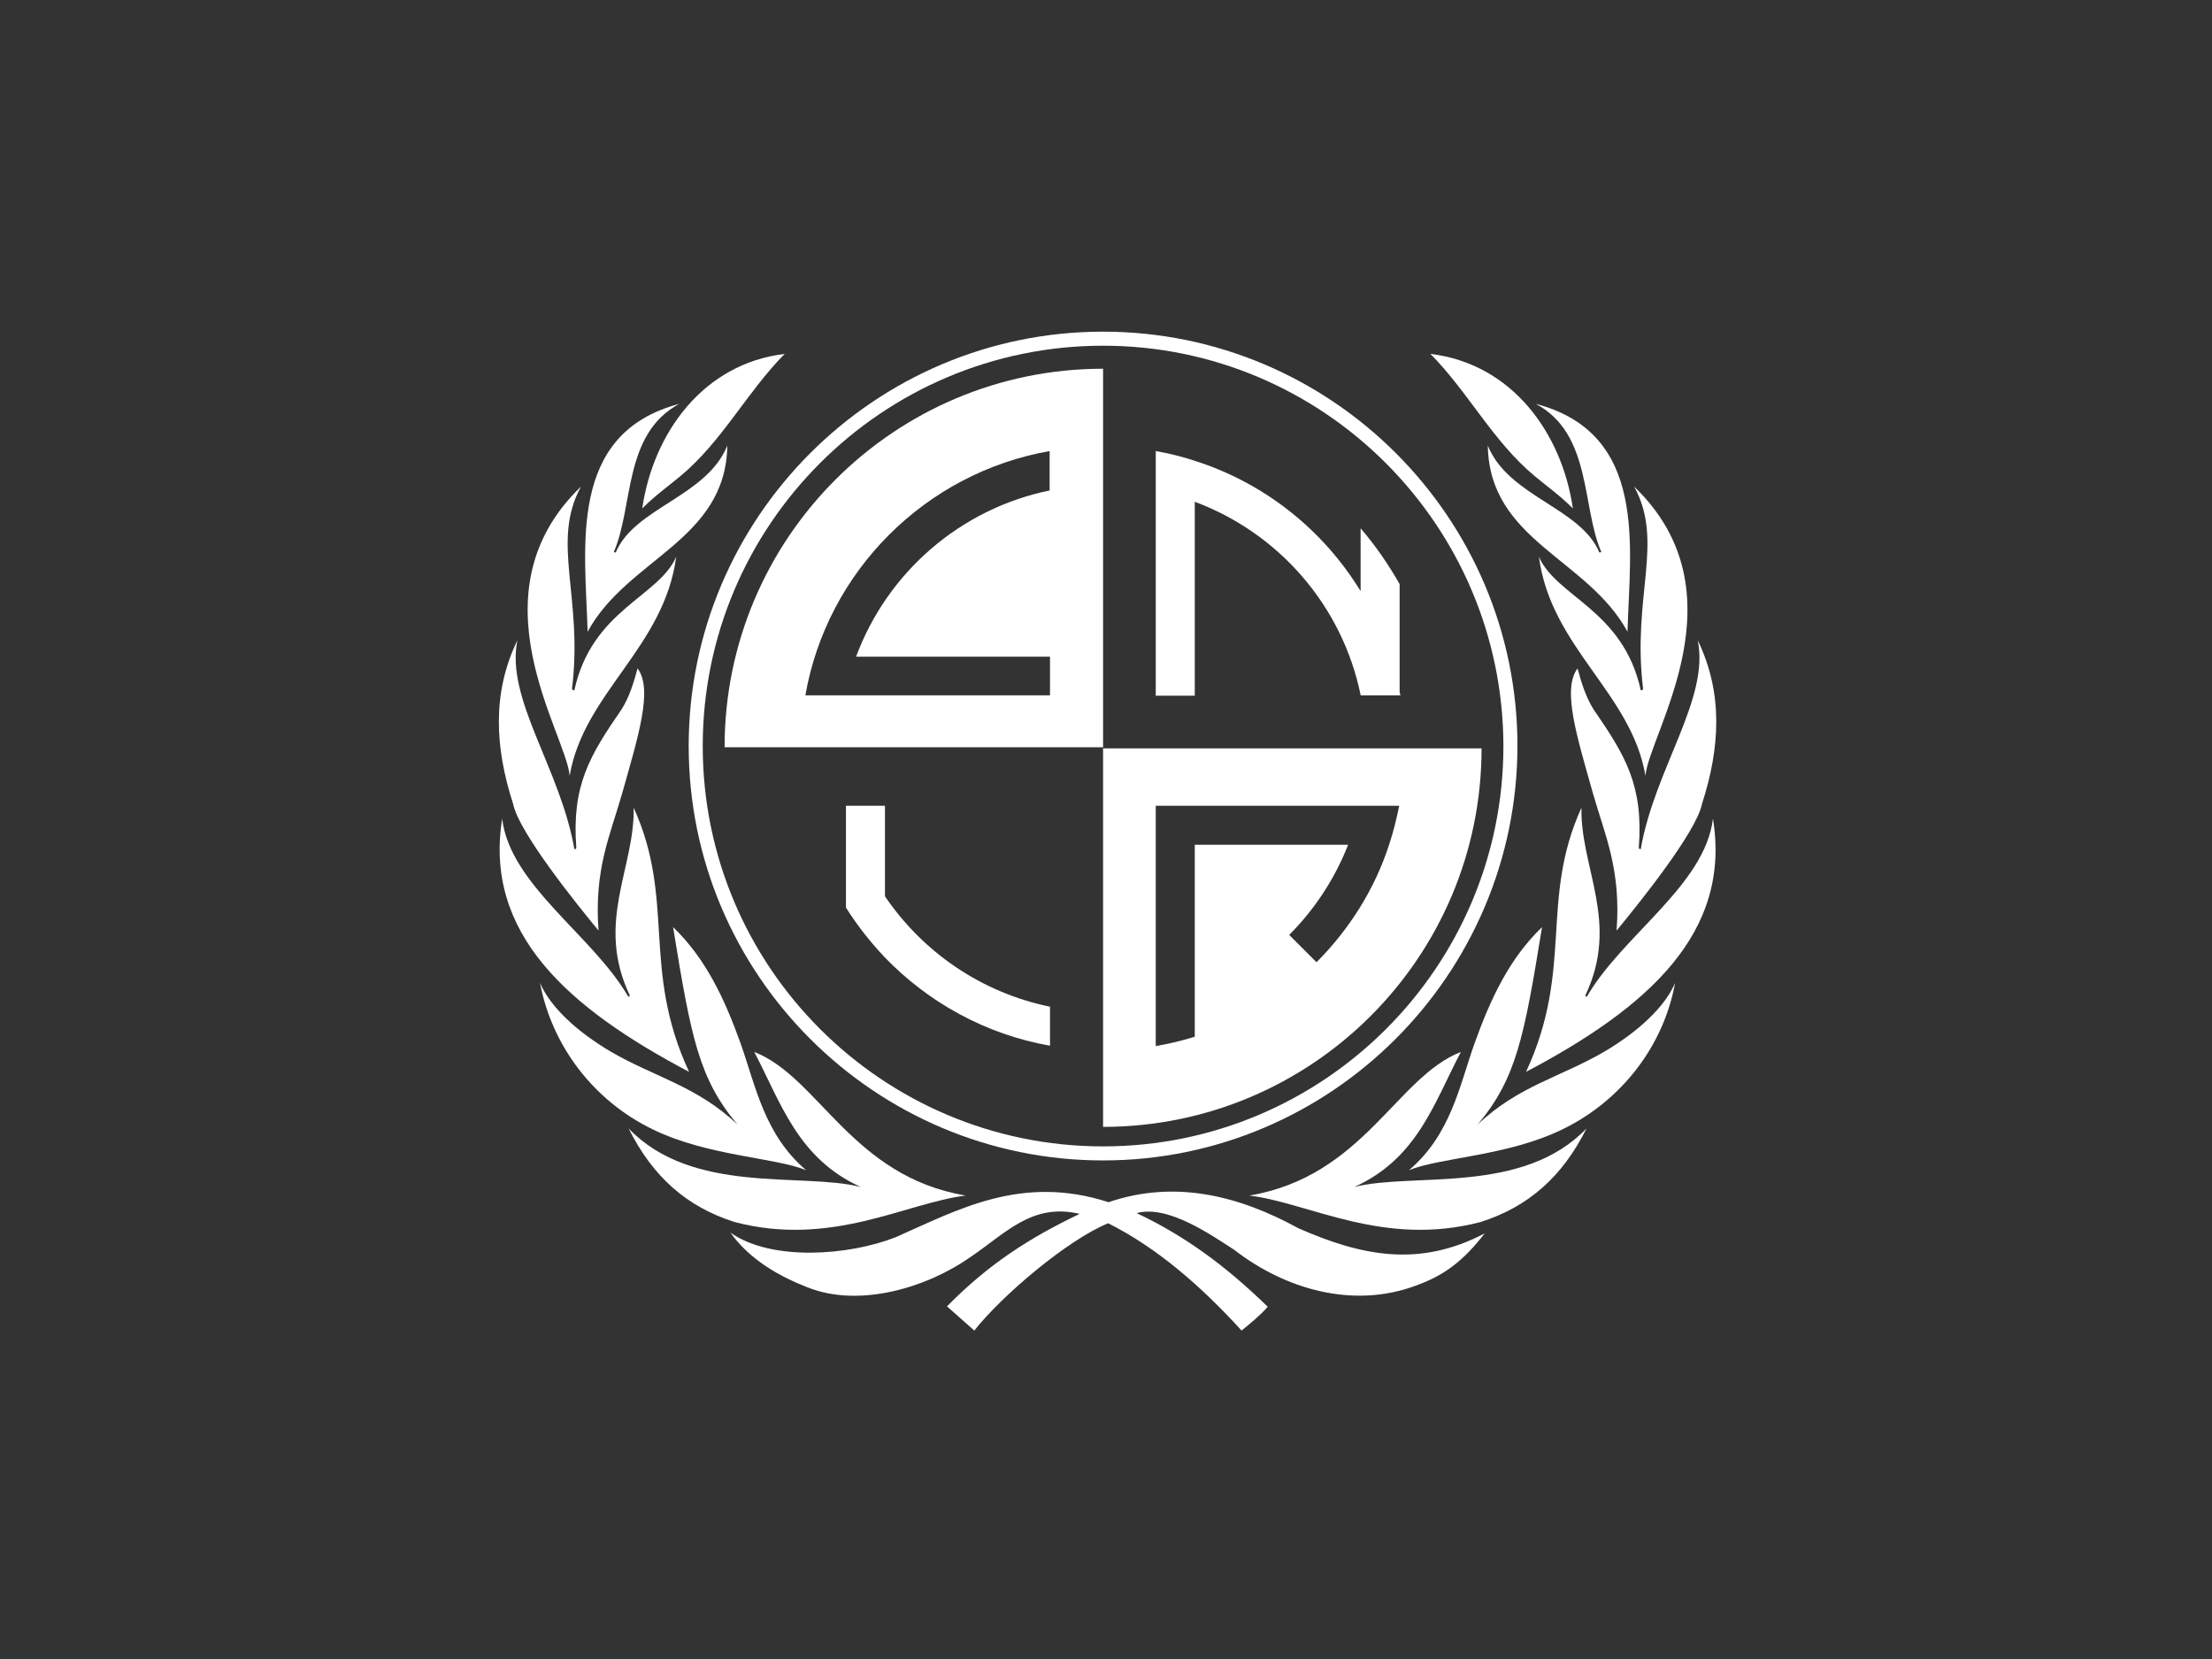
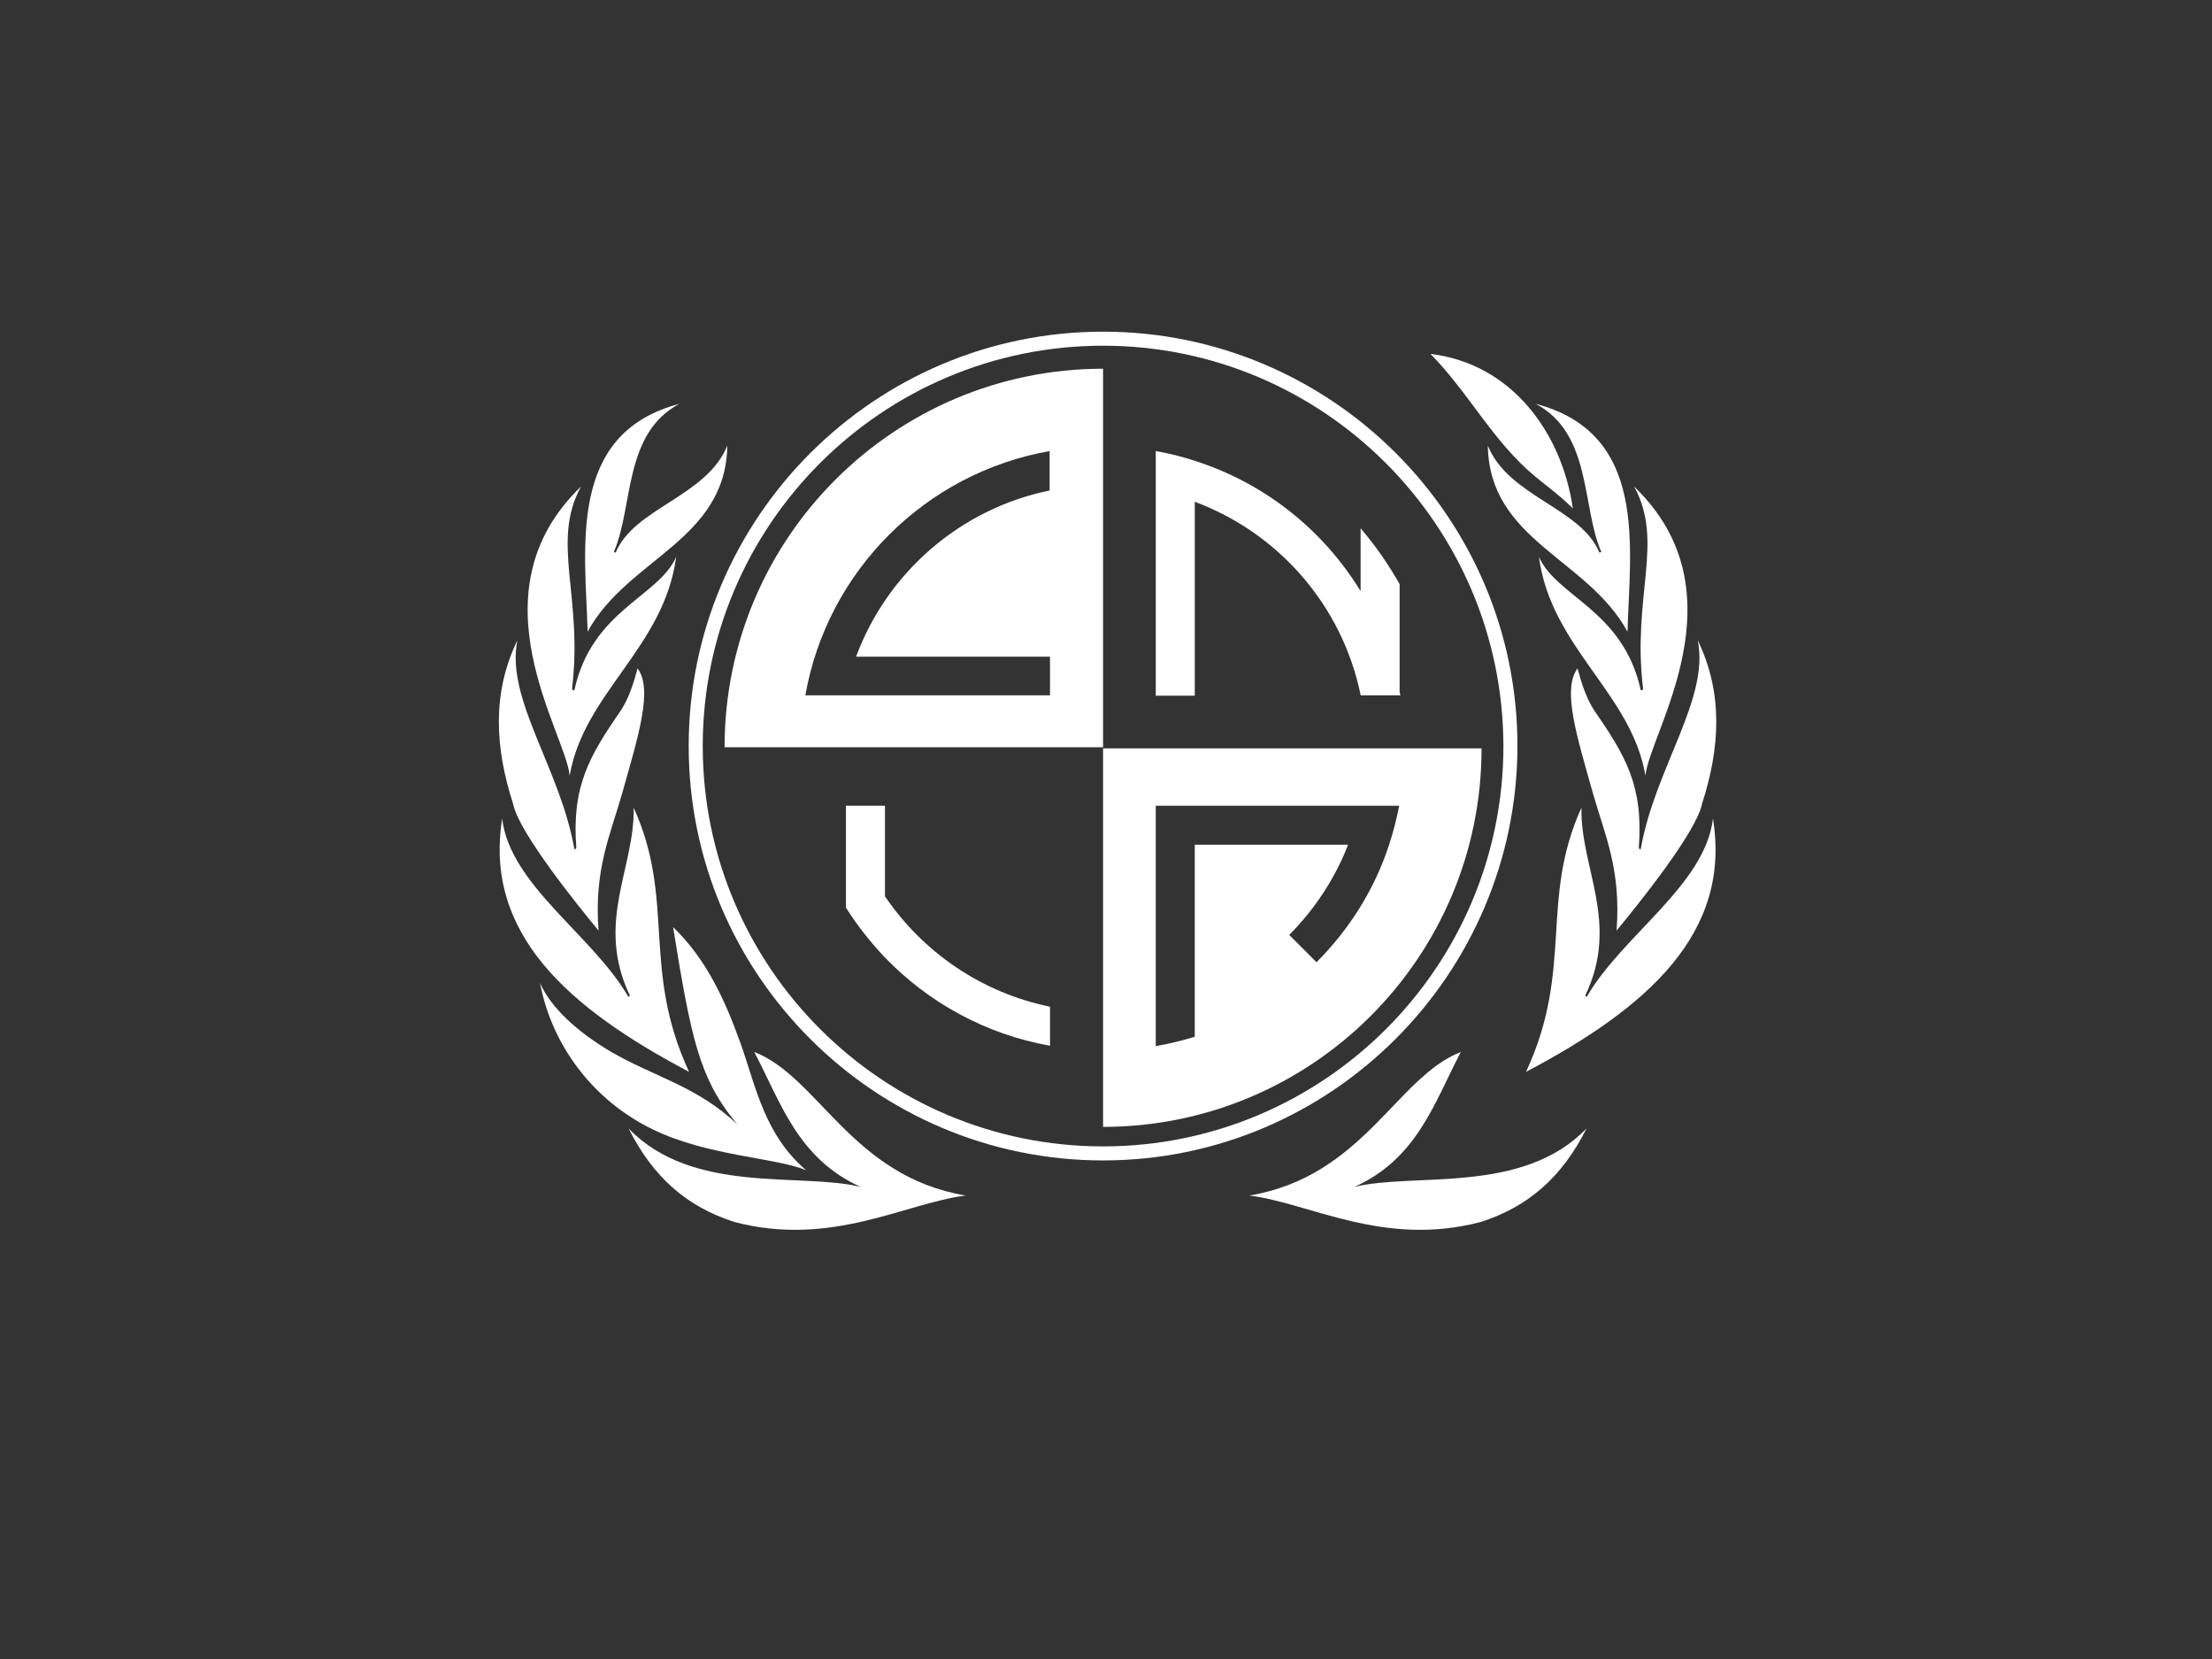
<svg xmlns="http://www.w3.org/2000/svg" id="Capa_1" x="0px" y="0px" viewBox="0 0 566.9 425.2" xml:space="preserve">
  <rect x="0" y="0" width="566.9" height="425.2" fill="#333333" stroke="none" />
  <g>
    <g>
      <g>
        <path fill="#FFFFFF" d="M282.7,297.4c-58.5,0-106.2-47.6-106.2-106.2c0-58.5,47.6-106.2,106.2-106.2    c58.5,0,106.2,47.6,106.2,106.2C388.8,249.7,341.2,297.4,282.7,297.4z M282.7,88.6c-56.6,0-102.6,46-102.6,102.6    c0,56.6,46,102.6,102.6,102.6c56.6,0,102.6-46,102.6-102.6C385.2,134.6,339.2,88.6,282.7,88.6z" />
      </g>
      <g>
        <g>
          <path fill="#FFFFFF" d="M185.7,191.5l97,0v-97C229.2,94.5,185.7,137.9,185.7,191.5z M269.1,178.2h-62.7     c5.6-31.9,30.8-57,62.6-62.6v10.1c-22.9,4.7-41.6,21-49.6,42.6h49.7V178.2z" />
        </g>
        <g>
          <path fill="#FFFFFF" d="M282.7,191.8l0,97c53.5,0,97-43.4,97-97L282.7,191.8z M337.4,246.6l-7-7c6.5-6.5,11.7-14.4,15.1-23.1     h-39.3v49.2c-3.2,1-6.6,1.8-10,2.4v-61.6h62.4c-0.7,3.4-1.5,6.7-2.6,10C352.3,227.9,345.8,238.2,337.4,246.6z" />
        </g>
      </g>
      <g>
-         <path fill-rule="evenodd" clip-rule="evenodd" fill="#FFFFFF" d="M201.1,90.7c-9.7,9.8-16,22.4-26.7,31.3    c-3.1,2.6-6.4,4.9-9.8,8.3C167.4,111,180.2,93.2,201.1,90.7L201.1,90.7z" />
        <path fill-rule="evenodd" clip-rule="evenodd" fill="#FFFFFF" d="M366.6,90.7c9.7,9.8,16,22.4,26.7,31.3c3.1,2.6,6.4,4.9,9.8,8.3    C400.3,111,387.5,93.2,366.6,90.7L366.6,90.7z" />
        <path fill-rule="evenodd" clip-rule="evenodd" fill="#FFFFFF" d="M174.1,103.5c-14.4,7.7-11.7,26.3-16.8,38l0.5,0.1    c4.8-11.5,23.3-14.3,28.6-27.4c-0.4,24.4-25.6,28.9-35.8,47.7C150,140.3,145.3,111.1,174.1,103.5L174.1,103.5z" />
        <path fill-rule="evenodd" clip-rule="evenodd" fill="#FFFFFF" d="M393.6,103.5c14.4,7.7,11.7,26.3,16.8,38l-0.5,0.1    c-4.8-11.5-23.3-14.3-28.6-27.4c0.4,24.4,25.6,28.9,35.8,47.7C417.7,140.3,422.5,111.1,393.6,103.5L393.6,103.5z" />
        <path fill-rule="evenodd" clip-rule="evenodd" fill="#FFFFFF" d="M148.9,124.7c-7.8,14.2,0.6,28.2-2.3,51.8    c0.1,0.1,0.1,0.5,0.6,0.4c4.5-20.6,21.6-23.9,26.1-34.2c-3.1,23.3-23.7,34.9-27.3,56.1C145,187.8,120.5,152,148.9,124.7    L148.9,124.7z" />
        <path fill-rule="evenodd" clip-rule="evenodd" fill="#FFFFFF" d="M418.8,124.7c7.8,14.2-0.6,28.2,2.3,51.8    c-0.1,0.1-0.1,0.5-0.6,0.4c-4.5-20.6-21.6-23.9-26.1-34.2c3.1,23.3,23.7,34.9,27.3,56.1C422.7,187.8,447.2,152,418.8,124.7    L418.8,124.7z" />
        <path fill-rule="evenodd" clip-rule="evenodd" fill="#FFFFFF" d="M132.6,164.1c-3.1,15,11,32.8,14.6,53.5    c0.3,0.1,0.4-0.1,0.5-0.3c-1.2-16,3.4-23.6,11.6-35.5c2-3.2,3.1-6.8,4.1-10.5c4,5.4,0.2,17.3-4,32.2c-3,10.5-7.2,19.4-6,35    c-5.2-6.3-20.5-25.2-21.9-32.5C126.9,191.8,126,177.7,132.6,164.1L132.6,164.1z" />
        <path fill-rule="evenodd" clip-rule="evenodd" fill="#FFFFFF" d="M435.1,164.1c3.1,15-11,32.8-14.6,53.5    c-0.3,0.1-0.4-0.1-0.5-0.3c1.2-16-3.4-23.6-11.6-35.5c-2-3.2-3.1-6.8-4.1-10.5c-4,5.4-0.2,17.3,4,32.2c3,10.5,7.2,19.4,6,35    c5.2-6.3,20.5-25.2,21.9-32.5C440.8,191.8,441.7,177.7,435.1,164.1L435.1,164.1z" />
        <path fill-rule="evenodd" clip-rule="evenodd" fill="#FFFFFF" d="M128.7,209.8c2,17,23.2,29.9,32.3,45.6c0.3,0.1,0.3-0.1,0.4-0.3    c-8.9-18.7,1.3-32.6,1-48.1c10.8,23.8,1.9,41.2,14.2,67.7C145.5,258.3,124,239.2,128.7,209.8L128.7,209.8z" />
        <path fill-rule="evenodd" clip-rule="evenodd" fill="#FFFFFF" d="M439,209.8c-2,17-23.2,29.9-32.3,45.6c-0.3,0.1-0.3-0.1-0.4-0.3    c8.9-18.7-1.3-32.6-1-48.1c-10.8,23.8-1.9,41.2-14.2,67.7C422.2,258.3,443.8,239.2,439,209.8L439,209.8z" />
        <path fill-rule="evenodd" clip-rule="evenodd" fill="#FFFFFF" d="M138.4,251.9c2.6,6.1,9.3,12.4,18.1,17.6    c11.1,6.5,22.1,8.8,32.5,18.7c-9.9-11.8-11.9-22.3-16.5-50.6c8.3,8,13.1,18.1,17.3,29.8c3.9,11,6.1,23.4,16.8,32.5    c-8.1-3.3-25.3-3.6-39.4-10.5C152,282,141.4,267.9,138.4,251.9L138.4,251.9z" />
-         <path fill-rule="evenodd" clip-rule="evenodd" fill="#FFFFFF" d="M429.3,251.9c-2.6,6.1-9.3,12.4-18.1,17.6    c-11.1,6.5-22.1,8.8-32.5,18.7c9.9-11.8,11.9-22.3,16.5-50.6c-8.3,8-13.1,18.1-17.3,29.8c-3.9,11-6.1,23.4-16.8,32.5    c8.1-3.3,25.3-3.6,39.4-10.5C415.7,282,426.4,267.9,429.3,251.9L429.3,251.9z" />
        <path fill-rule="evenodd" clip-rule="evenodd" fill="#FFFFFF" d="M161.1,289.2c16.4,17.1,44.4,11.2,59.5,15    c-16.2-7.3-20.5-21.7-27.3-34.6c16.5,6.4,25,31.9,54.2,36.8c-15.4,1.9-34.3,13.3-59.2,6.8C176,309.3,167.3,301.6,161.1,289.2    L161.1,289.2z" />
        <path fill-rule="evenodd" clip-rule="evenodd" fill="#FFFFFF" d="M406.6,289.2c-16.4,17.1-44.4,11.2-59.5,15    c16.2-7.3,20.5-21.7,27.3-34.6c-16.5,6.4-25,31.9-54.2,36.8c15.4,1.9,34.3,13.3,59.2,6.8C391.7,309.3,400.4,301.6,406.6,289.2    L406.6,289.2z" />
-         <path fill-rule="evenodd" clip-rule="evenodd" fill="#FFFFFF" d="M363.1,329.4c-16.4,6.2-33.9,0.9-46.8-9.1    c-5.9-3.8-17-11.6-25-9.4c12.5,5.9,22.9,13.6,33.6,24c-1.8,2.1-4.5,4.3-6.7,6.1c-10.2-11.2-21.6-21.2-34.2-27.5    c-10.5,4.3-27.3,18.6-34.3,27.5l-7-6.2c10.6-10.8,21.2-17.6,34-23.7c-12.2-2.9-19,5-27.9,11c-11,7.8-28.5,13.2-41.9,7.8    c-7.2-2.8-14.8-7.1-19.7-14c10.5,7.4,30.3,5.9,42.3,1.2c16.1-7.1,32.3-16.2,54.6-9c17-5.8,33.4-1.7,48.7,6.7    c16.2,7.1,30.9,10.1,47.7,1.3C375.2,322.9,370.5,326.7,363.1,329.4L363.1,329.4z" />
      </g>
    </g>
    <path fill="#FFFFFF" d="M358.7,178.2h-10v-0.1c-4.7-22.9-21-41.5-42.5-49.5v49.7h-10v-62.7c3.4,0.6,6.7,1.4,10,2.5  c17.9,5.7,32.9,17.7,42.5,33.4v-16.1c3.8,4.4,7.1,9.2,10,14.3v27.6c0.1,0.3,0.1,0.6,0.2,0.9L358.7,178.2L358.7,178.2z" />
    <path fill="#FFFFFF" d="M269.1,268c-16.5-2.9-31.2-11.1-42.3-22.6c-3.7-3.9-7.1-8.2-10-12.8v-26v-0.1h10v23.2  c9.7,14.3,24.7,24.7,42.3,28.3V268z" />
  </g>
</svg>